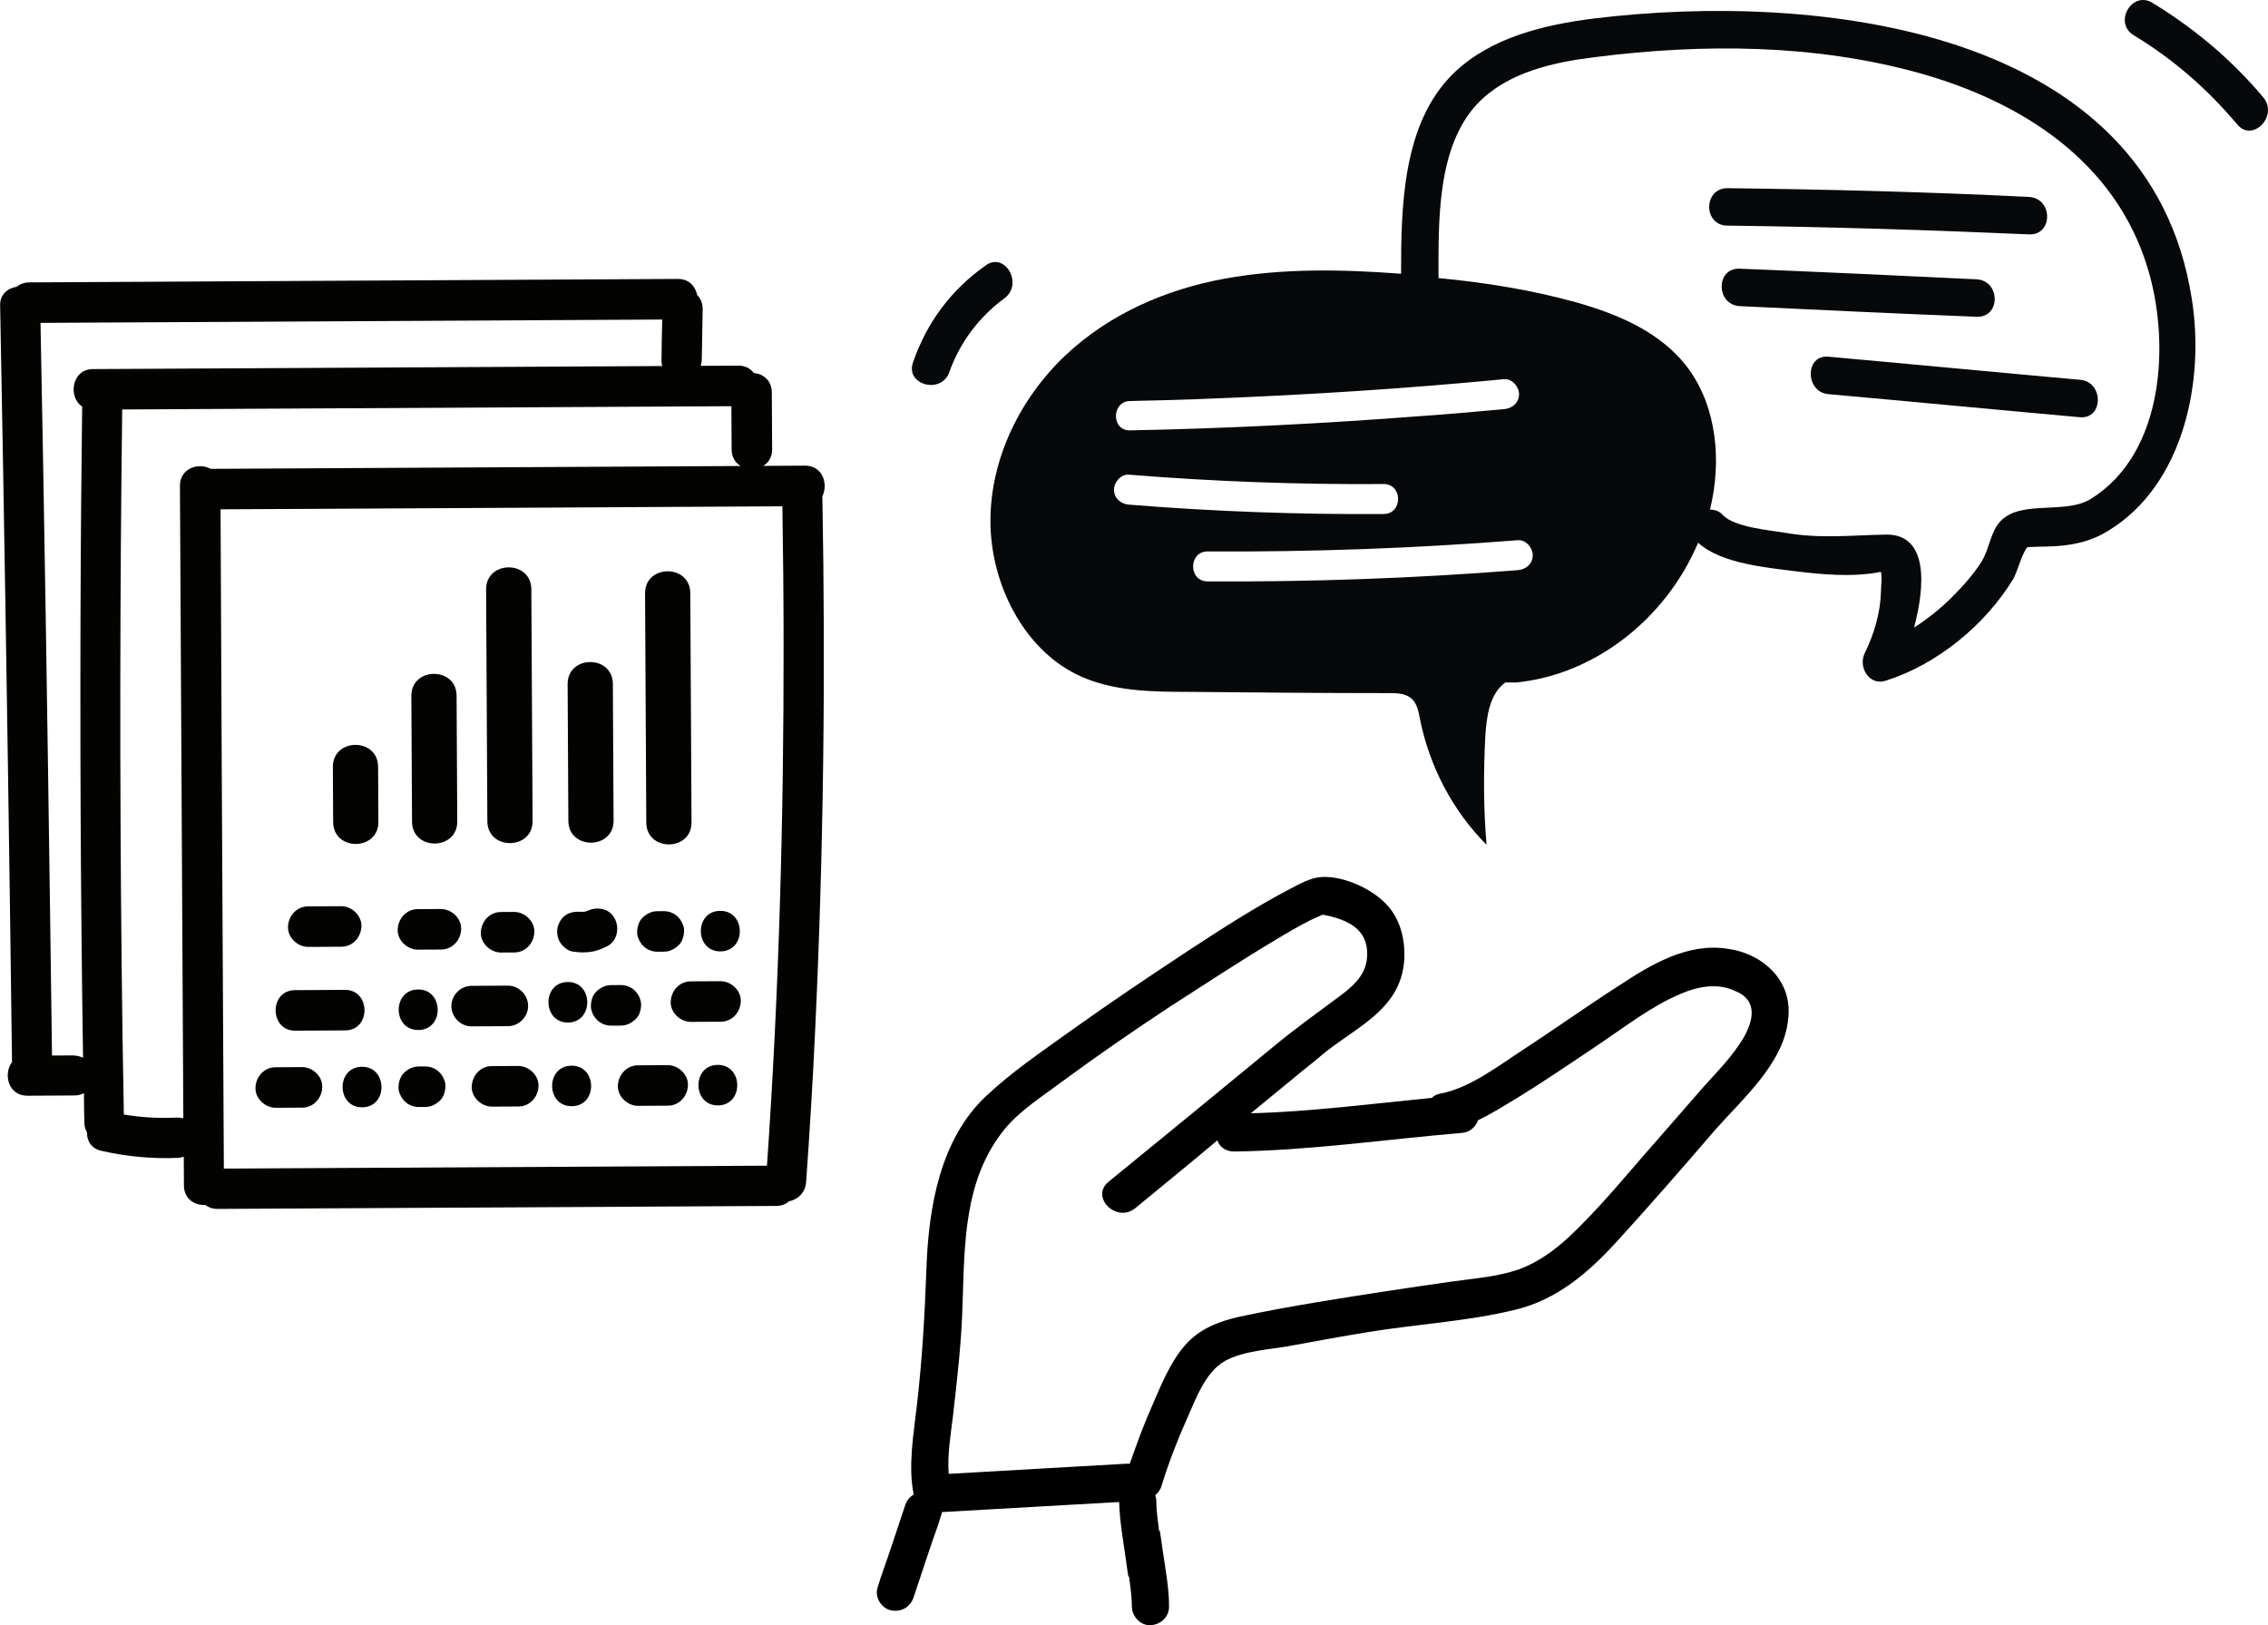
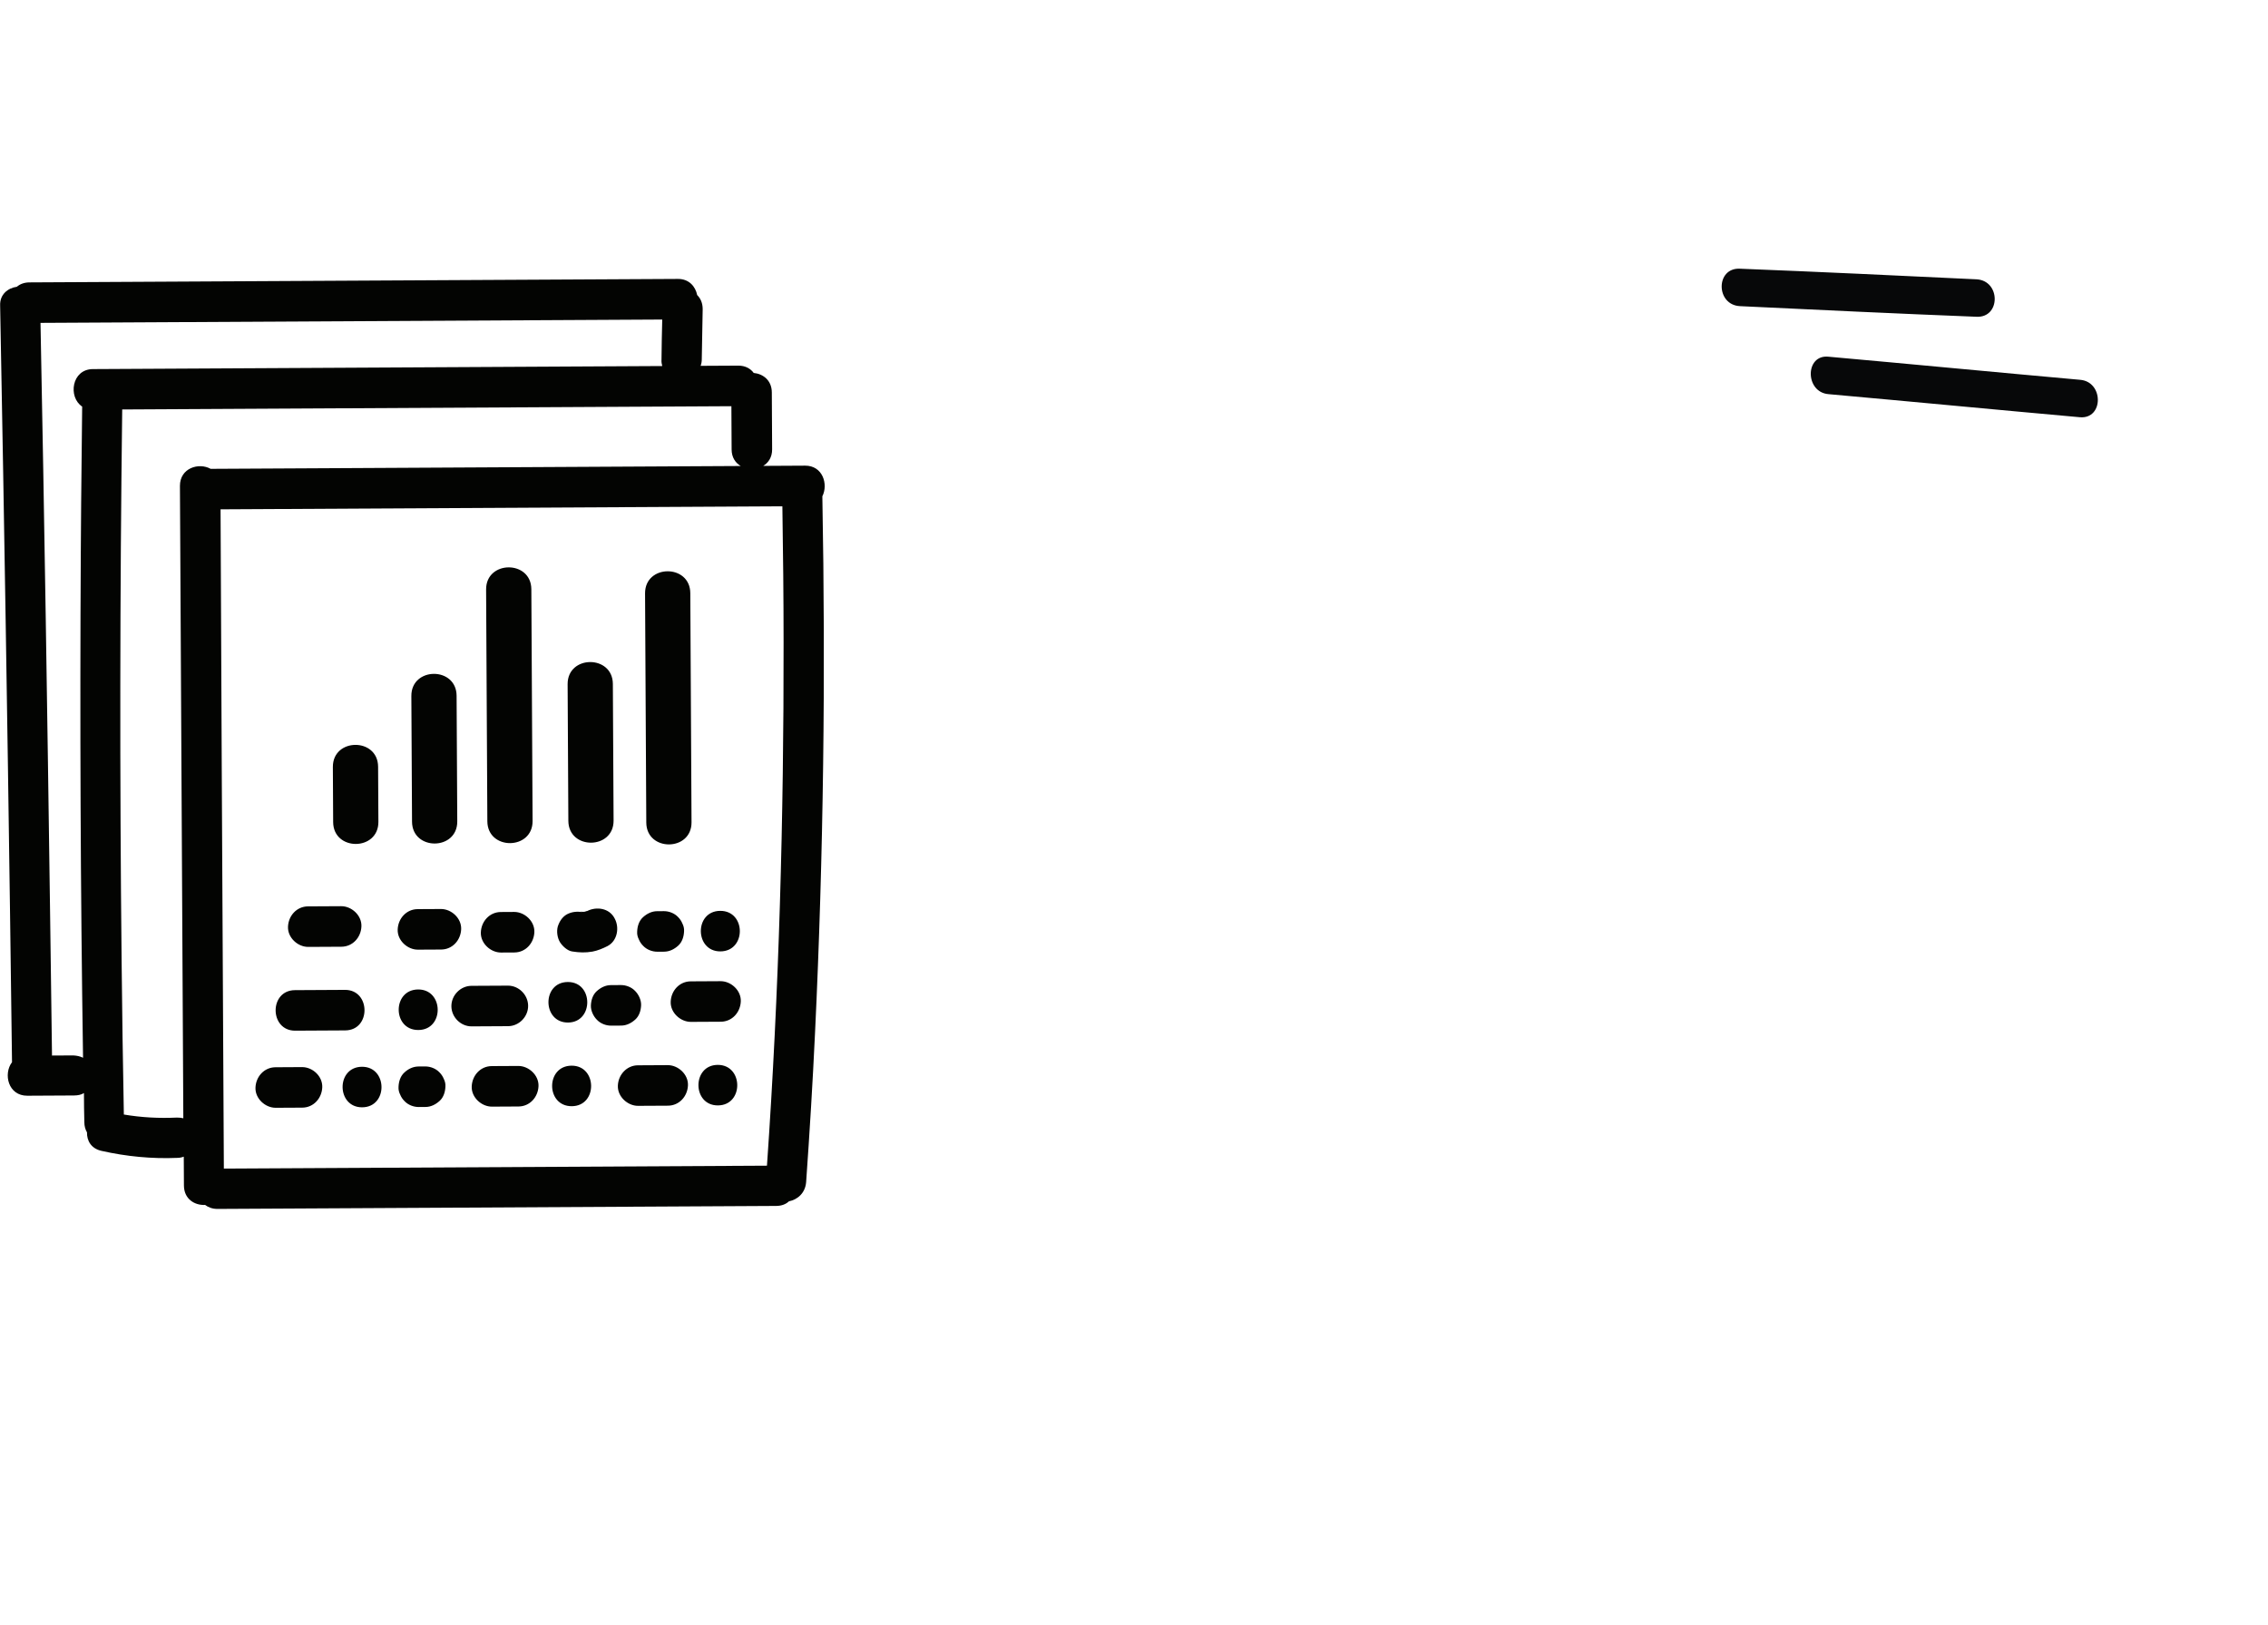
<svg xmlns="http://www.w3.org/2000/svg" width="388" height="278" viewBox="0 0 388 278" fill="none">
  <path fill-rule="evenodd" clip-rule="evenodd" d="M2.884 49.051C3.408 48.6 4.136 48.31 5.028 48.305L91.254 47.843L115.971 47.711C117.875 47.701 118.976 49 119.268 50.467C119.838 51.035 120.207 51.808 120.213 52.868C120.179 54.311 120.156 55.754 120.133 57.203L120.133 57.204C120.111 58.621 120.088 60.043 120.056 61.475C120.058 61.883 119.979 62.25 119.859 62.577L126.302 62.543C127.518 62.536 128.412 63.062 128.943 63.793C130.524 63.947 132.029 65.041 132.04 67.121L132.092 76.868C132.099 78.214 131.456 79.156 130.568 79.691L137.74 79.652C140.738 79.636 141.727 82.812 140.685 84.898C141.254 115.485 140.892 146.117 139.434 176.633C139.034 185.16 138.513 193.687 137.91 202.214C137.758 204.091 136.427 205.2 134.969 205.493C134.445 205.985 133.717 206.275 132.786 206.28L37.2 206.792C36.349 206.796 35.618 206.515 35.089 206.11C33.306 206.201 31.477 205.109 31.465 202.785L31.438 197.85C31.115 197.974 30.75 198.057 30.345 198.059C25.97 198.246 21.632 197.82 17.372 196.864C15.587 196.466 14.851 195.124 14.883 193.696C14.597 193.209 14.432 192.638 14.428 191.945C14.379 190.273 14.37 188.642 14.361 186.971L14.361 186.97C13.917 187.257 13.35 187.383 12.661 187.386L4.679 187.429C1.397 187.447 0.526 183.699 2.055 181.692C1.632 148.046 1.127 114.4 0.542 80.754C0.369 71.252 0.197 61.75 0.024 52.288C-0.067 50.372 1.345 49.263 2.884 49.051ZM38.173 176.727L38.297 199.893L131.209 199.395C133.278 169.651 134.091 139.791 134.052 109.936C134.051 102.145 133.969 94.396 133.846 86.607L37.733 87.122C37.853 117.018 38.013 146.872 38.173 176.727ZM30.268 191.167C30.673 191.165 31.038 191.204 31.362 191.283L30.923 109.183L30.783 83.121C30.767 80.062 34.003 79.066 36.035 80.197L126.718 79.711C125.824 79.186 125.171 78.251 125.163 76.906L125.124 69.483L40.478 69.936L20.907 70.041C20.508 101.449 20.474 132.895 20.804 164.299C20.892 173.067 21.02 181.836 21.188 190.644C24.23 191.158 27.189 191.306 30.268 191.167ZM14.207 180.934C13.769 152.06 13.655 123.184 13.824 94.306C13.849 88.798 13.909 83.272 13.97 77.752C14 75.014 14.03 72.279 14.056 69.547C11.616 67.929 12.239 63.154 15.886 63.134L101.707 62.674L113.295 62.612C113.212 62.286 113.129 61.92 113.168 61.512C113.196 59.228 113.224 56.943 113.293 54.659L29.782 55.106L6.929 55.229C7.594 88.67 8.098 122.112 8.56 155.554C8.623 159.714 8.676 163.884 8.729 168.054C8.781 172.225 8.834 176.395 8.897 180.555L12.544 180.535C13.192 180.572 13.72 180.692 14.207 180.934ZM123.243 162.74C118.827 162.763 118.749 155.83 123.206 155.806C127.663 155.782 127.701 162.716 123.243 162.74ZM115.999 156.862C115.388 156.213 114.454 155.851 113.563 155.856L112.428 155.862C111.496 155.867 110.688 156.279 110.002 156.894C109.317 157.51 109.038 158.449 109.003 159.347C108.965 159.837 109.089 160.285 109.293 160.691C109.458 161.098 109.703 161.464 110.029 161.789C110.64 162.438 111.574 162.8 112.465 162.795L113.6 162.789C114.532 162.784 115.34 162.372 116.026 161.757C116.711 161.141 116.99 160.201 117.026 159.304C117.063 158.814 116.939 158.366 116.735 157.96C116.57 157.553 116.325 157.187 115.999 156.862ZM103.951 161.821C103.143 162.233 102.253 162.605 101.363 162.773C100.148 162.983 99.135 162.948 97.878 162.751C97.067 162.633 96.211 161.822 95.803 161.171C95.353 160.44 95.185 159.339 95.424 158.481C95.703 157.623 96.185 156.846 96.993 156.393C97.882 155.939 98.692 155.894 99.665 156.012C99.079 155.917 99.125 155.921 99.298 155.94C99.413 155.953 99.584 155.971 99.665 155.971L99.948 155.969C100.151 155.927 100.353 155.845 100.353 155.845L100.393 155.844L100.434 155.844C102.05 155.02 104.24 155.334 105.141 157.083C106 158.629 105.648 160.915 103.951 161.821ZM85.722 162.936L87.991 162.924C89.936 162.914 91.346 161.315 91.417 159.439C91.488 157.562 89.737 155.981 87.954 155.99L85.685 156.003C83.74 156.013 82.331 157.611 82.26 159.488C82.189 161.364 83.939 162.946 85.722 162.936ZM75.468 162.422L71.497 162.443C69.714 162.453 67.963 160.872 68.034 158.995C68.105 157.118 69.515 155.52 71.46 155.51L75.431 155.489C77.214 155.479 78.965 157.06 78.894 158.937C78.823 160.813 77.413 162.412 75.468 162.422ZM58.406 161.942C60.351 161.931 61.761 160.333 61.831 158.456C61.903 156.58 60.152 154.998 58.369 155.008L52.696 155.038C50.751 155.049 49.341 156.647 49.27 158.524C49.199 160.4 50.95 161.981 52.733 161.972L58.406 161.942ZM114.74 171.349C114.811 169.472 116.221 167.874 118.166 167.864L123.271 167.836C125.054 167.827 126.805 169.408 126.734 171.284C126.663 173.161 125.253 174.759 123.308 174.77L118.203 174.797C116.42 174.807 114.669 173.225 114.74 171.349ZM106.252 175.432C107.184 175.427 107.992 175.015 108.678 174.399C109.363 173.784 109.642 172.844 109.678 171.947C109.714 171.09 109.263 170.113 108.652 169.505C108.04 168.856 107.107 168.493 106.215 168.498L104.513 168.507C103.581 168.512 102.773 168.925 102.088 169.54C101.402 170.156 101.123 171.095 101.088 171.993C101.052 172.849 101.503 173.826 102.114 174.434C102.725 175.084 103.659 175.446 104.55 175.441L106.252 175.432ZM97.173 174.91C92.756 174.933 92.679 168 97.136 167.976C101.553 167.952 101.59 174.886 97.173 174.91ZM86.924 175.531C88.788 175.521 90.36 173.922 90.35 172.046C90.34 170.17 88.751 168.588 86.887 168.598L80.647 168.631C78.783 168.641 77.212 170.24 77.222 172.116C77.232 173.993 78.82 175.575 80.684 175.565L86.924 175.531ZM71.534 169.253C75.95 169.23 76.028 176.163 71.571 176.187C67.113 176.211 67.076 169.277 71.534 169.253ZM59.05 176.255C63.507 176.231 63.429 169.298 59.013 169.322L50.463 169.368C46.006 169.392 46.084 176.325 50.5 176.301L59.05 176.255ZM122.78 182.152C127.197 182.128 127.275 189.062 122.817 189.085C118.401 189.109 118.364 182.176 122.78 182.152ZM114.231 182.197L109.125 182.225C107.221 182.235 105.771 183.833 105.7 185.71C105.629 187.587 107.38 189.168 109.162 189.158L114.268 189.131C116.213 189.121 117.623 187.522 117.694 185.646C117.765 183.769 116.014 182.188 114.231 182.197ZM97.78 182.287C102.197 182.263 102.274 189.196 97.817 189.22C93.36 189.244 93.323 182.311 97.78 182.287ZM84.162 189.294L88.7 189.27C90.645 189.259 92.054 187.661 92.125 185.784C92.196 183.908 90.445 182.327 88.663 182.336L84.124 182.36C82.18 182.371 80.77 183.969 80.699 185.846C80.628 187.722 82.379 189.303 84.162 189.294ZM71.604 182.426L72.739 182.42C73.63 182.415 74.564 182.777 75.175 183.427C75.501 183.751 75.746 184.117 75.911 184.524C76.115 184.931 76.239 185.379 76.201 185.868C76.166 186.766 75.887 187.706 75.201 188.321C74.516 188.936 73.708 189.349 72.776 189.354L71.641 189.36C70.75 189.364 69.816 189.002 69.205 188.353C68.879 188.029 68.634 187.663 68.469 187.256C68.265 186.849 68.141 186.401 68.178 185.911C68.214 185.014 68.493 184.074 69.178 183.459C69.823 182.844 70.672 182.431 71.604 182.426ZM61.957 189.41C57.54 189.433 57.463 182.5 61.92 182.476C66.337 182.452 66.414 189.386 61.957 189.41ZM55.131 185.982C55.06 187.858 53.651 189.456 51.706 189.467L47.167 189.491C45.385 189.501 43.634 187.919 43.705 186.043C43.776 184.166 45.185 182.568 47.13 182.558L51.669 182.533C53.492 182.524 55.202 184.105 55.131 185.982ZM110.354 101.504L110.564 140.699C110.591 145.715 118.33 145.674 118.304 140.657L118.094 101.463C118.067 96.446 110.327 96.488 110.354 101.504ZM97.231 140.402L97.106 117.032C97.079 112.015 104.818 111.974 104.845 116.99L104.97 140.36C104.997 145.377 97.258 145.418 97.231 140.402ZM83.161 100.834L83.374 140.478C83.4 145.494 91.14 145.453 91.113 140.436L90.9 100.793C90.874 95.776 83.134 95.818 83.161 100.834ZM70.488 140.545L70.373 119.051C70.346 114.035 78.085 113.993 78.112 119.01L78.227 140.504C78.254 145.52 70.515 145.562 70.488 140.545ZM56.945 131.198L56.995 140.619C57.022 145.636 64.761 145.594 64.734 140.578L64.684 131.156C64.657 126.14 56.918 126.181 56.945 131.198Z" fill="#030402" />
-   <path d="M347.092 40.088C351.256 40.301 351.256 33.896 347.092 33.682C329.904 32.828 312.715 32.401 295.526 32.188C291.362 32.188 291.362 38.593 295.526 38.593C312.822 38.807 330.01 39.341 347.092 40.088Z" fill="#070809" />
  <path d="M338.124 47.777C324.672 47.137 311.22 46.496 297.661 45.962C293.498 45.749 293.498 52.154 297.661 52.368C311.113 53.009 324.565 53.649 338.124 54.183C342.288 54.397 342.288 47.991 338.124 47.777Z" fill="#070809" />
  <path d="M355.847 64.966C341.541 63.685 327.128 62.297 312.822 61.016C308.765 60.589 308.765 67.102 312.822 67.422C327.128 68.703 341.541 70.091 355.847 71.372C359.904 71.692 359.904 65.287 355.847 64.966Z" fill="#070809" />
-   <path d="M272.786 3.151C264.245 4.219 255.063 6.354 248.658 12.546C239.903 21.087 239.69 35.394 239.69 46.817H239.583C229.547 46.07 219.405 45.856 209.476 47.671C199.547 49.486 189.832 53.65 182.251 60.803C174.671 67.956 169.44 78.312 169.44 89.095C169.44 99.878 175.098 110.875 184.173 115.359C190.045 118.241 196.771 118.348 203.284 118.348C214.814 118.455 226.344 118.561 237.875 118.561C239.262 118.561 240.757 118.668 241.718 119.736C242.465 120.59 242.679 121.764 242.892 122.832C244.494 131.053 248.551 138.739 254.316 144.505C253.782 138.312 253.782 132.12 254.102 125.928C254.316 122.512 254.85 118.668 257.519 116.746H259.334C272.679 115.465 284.957 105.963 290.508 92.832C294.459 96.462 302.466 97.102 307.377 97.743C311.861 98.277 316.558 98.704 321.042 97.956C321.363 97.85 321.683 97.85 321.79 97.85C322.003 98.81 321.79 100.198 321.79 101.159C321.683 104.896 320.615 108.419 319.014 111.729C317.84 114.077 319.761 117.387 322.644 116.426C331.398 113.65 339.619 106.924 344.423 99.024C345.064 97.956 346.025 94.326 346.879 93.579C346.879 93.579 349.655 93.472 350.616 93.472C354.245 93.365 357.555 92.725 360.651 90.803C373.676 82.903 377.199 64.967 374.957 51.088C367.697 4.539 310.686 -1.439 272.786 3.151ZM193.355 68.597C198.052 68.49 202.75 68.383 207.447 68.17C224.102 67.529 240.65 66.461 257.305 64.86C258.693 64.753 259.868 66.141 259.868 67.422C259.868 68.917 258.693 69.878 257.305 69.985C252.608 70.412 247.91 70.839 243.213 71.159C226.665 72.44 210.01 73.294 193.355 73.615C190.045 73.721 190.152 68.597 193.355 68.597ZM193.141 86.319C191.753 86.212 190.579 85.252 190.579 83.757C190.579 82.476 191.753 81.088 193.141 81.195C207.661 82.369 222.181 82.903 236.7 82.796C240.01 82.796 240.01 87.921 236.7 87.921C222.181 88.027 207.661 87.494 193.141 86.319ZM259.654 97.529C242.038 98.917 224.316 99.558 206.593 99.451C203.284 99.451 203.284 94.326 206.593 94.326C224.316 94.433 242.038 93.793 259.654 92.405C261.042 92.298 262.216 93.686 262.216 94.967C262.216 96.462 261.042 97.422 259.654 97.529ZM322.11 97.85C322.43 97.85 322.324 97.956 322.11 97.85ZM357.662 85.358C352.964 88.241 344.637 85.038 341.541 90.056C340.473 91.764 340.153 94.113 339.085 95.928C337.697 98.17 335.882 100.198 333.961 102.12C332.039 104.042 329.797 105.857 327.448 107.351C329.37 100.198 329.904 91.337 322.644 91.444C316.665 91.551 311.327 92.191 305.348 91.124C302.679 90.697 296.701 90.163 294.779 88.134C294.138 87.387 293.284 87.173 292.537 87.173C294.565 78.953 293.711 69.771 288.907 63.152C284.316 56.853 276.843 53.757 269.69 51.728C262.003 49.593 253.996 48.312 246.095 47.565V47.458C246.095 37.956 245.775 25.038 252.821 17.671C257.946 12.333 265.846 10.625 272.893 9.771C291.362 7.422 310.58 7.529 328.516 12.546C345.918 17.457 361.826 27.6 367.377 45.749C371.221 58.134 370.473 77.458 357.662 85.358Z" fill="#070809" />
-   <path d="M168.586 45.428C162.714 49.591 158.55 55.143 156.201 61.976C154.813 65.819 161.006 67.527 162.394 63.684C164.209 58.559 167.518 54.182 171.895 50.979C175.098 48.524 171.895 42.972 168.586 45.428Z" fill="#070809" />
-   <path d="M387.235 16.708C381.79 10.196 375.384 4.857 368.231 0.48C364.708 -1.655 361.505 3.897 365.028 6.032C371.754 10.089 377.626 15.213 382.751 21.299C385.313 24.395 389.797 19.911 387.235 16.708Z" fill="#070809" />
-   <path d="M295.451 162.273C288.731 161.274 282.555 164.907 277.196 168.45C271.656 171.993 266.297 175.808 260.757 179.441C256.398 182.257 251.584 186.072 246.407 187.071C245.771 187.162 245.317 187.434 244.954 187.798C234.691 188.797 224.337 190.159 213.983 190.432C216.526 188.343 219.069 186.254 221.612 184.164C222.884 183.074 224.246 182.075 225.518 180.985C228.333 178.533 231.512 176.716 234.418 174.354C237.779 171.629 239.959 168.541 240.231 164.181C240.413 160.729 239.595 157.277 237.234 154.734C234.691 152.009 229.877 149.829 226.153 150.011C224.246 150.101 222.339 151.191 220.613 152.1C214.71 155.188 209.079 158.822 203.539 162.455C196.636 166.997 189.733 171.629 183.013 176.443C178.199 179.895 173.113 183.347 168.753 187.434C160.761 194.883 158.854 206.691 158.49 216.956C158.218 224.767 157.764 232.579 156.855 240.391C156.311 245.296 155.311 250.655 156.311 255.651C155.675 256.014 155.13 256.65 154.857 257.468C153.495 261.555 152.133 265.734 150.68 269.821C150.498 270.366 150.316 271.002 150.135 271.547C149.59 273.182 150.77 275.09 152.405 275.453C154.131 275.816 155.766 274.908 156.311 273.182C157.673 269.095 159.035 264.916 160.488 260.829C160.67 260.284 160.852 259.648 161.033 259.103C161.124 258.921 161.124 258.83 161.124 258.649C171.206 258.104 181.378 257.468 191.459 256.923C191.55 260.102 192.095 263.19 192.549 266.37C192.64 267.187 192.821 268.095 192.912 268.913C192.912 269.095 193.003 269.276 193.003 269.458C193.003 269.549 193.003 269.73 193.094 269.821C193.094 270.094 193.094 270.003 193.094 269.549C193.276 269.821 193.185 270.366 193.276 270.639C193.457 272.001 193.639 273.455 193.639 274.817C193.639 276.452 195.092 278.087 196.818 277.996C198.543 277.906 199.996 276.634 199.996 274.817C199.996 271.547 199.361 268.368 198.907 265.189C198.816 264.371 198.634 263.463 198.543 262.645C198.543 262.464 198.452 262.282 198.452 262.1C198.452 262.01 198.452 261.828 198.362 261.737C198.362 261.465 198.362 261.555 198.362 262.01C198.18 261.737 198.271 261.192 198.18 260.92C197.998 259.557 197.817 258.104 197.817 256.741C197.817 256.378 197.726 256.105 197.635 255.742C198.089 255.379 198.543 254.834 198.725 254.107C199.906 250.292 201.359 246.477 202.994 242.843C204.538 239.392 206.172 234.668 209.624 232.761C212.802 231.035 217.253 230.853 220.704 230.217C225.154 229.4 229.605 228.582 234.055 227.856C242.411 226.493 251.039 226.039 259.213 224.041C266.388 222.315 271.747 217.682 276.56 212.414C282.282 206.146 287.822 199.788 293.363 193.339C297.995 188.07 305.17 181.893 305.896 174.445C306.804 167.814 301.627 163.091 295.451 162.273ZM298.267 177.533C296.451 180.622 293.817 183.256 291.455 185.89C288.731 188.979 286.097 192.067 283.372 195.155C278.468 200.696 273.745 206.6 268.295 211.687C265.843 213.958 263.028 215.956 259.849 217.137C256.125 218.409 252.129 218.681 248.314 219.226C240.594 220.316 232.874 221.497 225.154 222.769C220.795 223.496 216.345 224.313 212.076 225.222C208.443 226.039 205.173 227.311 202.721 230.127C200.178 233.033 198.634 236.939 197.09 240.482C195.637 243.752 194.456 247.022 193.276 250.383C193.094 250.383 192.821 250.383 192.549 250.383C182.468 250.928 172.386 251.564 162.305 252.109C162.032 248.839 162.668 245.296 163.031 242.208C163.758 235.849 164.485 229.582 164.666 223.223C165.03 212.777 164.848 201.695 171.932 193.066C174.566 189.887 178.471 187.434 181.741 184.982C187.644 180.622 193.73 176.443 199.906 172.356C205.991 168.45 211.894 164.544 217.979 160.911C220.068 159.639 222.248 158.367 224.428 157.277C225.245 156.914 226.063 156.551 226.063 156.551C226.153 156.551 226.244 156.46 226.335 156.46C226.608 156.551 227.334 156.642 227.607 156.732C230.785 157.55 233.601 159.003 233.873 162.546C234.146 166.179 232.057 168.268 229.241 170.358C225.336 173.264 221.521 175.989 217.798 179.078C208.443 186.799 198.997 194.519 189.643 202.15C186.464 204.784 191.005 209.235 194.184 206.691C198.907 202.785 203.629 198.97 208.261 195.064C208.625 196.155 209.624 196.972 211.168 196.972C224.155 196.79 237.143 194.883 250.04 193.793C251.493 193.702 252.492 192.703 252.855 191.613C255.217 190.523 257.397 189.069 259.576 187.798C264.299 184.891 268.931 181.712 273.563 178.623C278.013 175.626 282.555 172.083 287.55 169.994C290.456 168.722 293.907 168.087 296.905 169.54C300.719 171.084 299.993 174.536 298.267 177.533Z" fill="black" />
</svg>